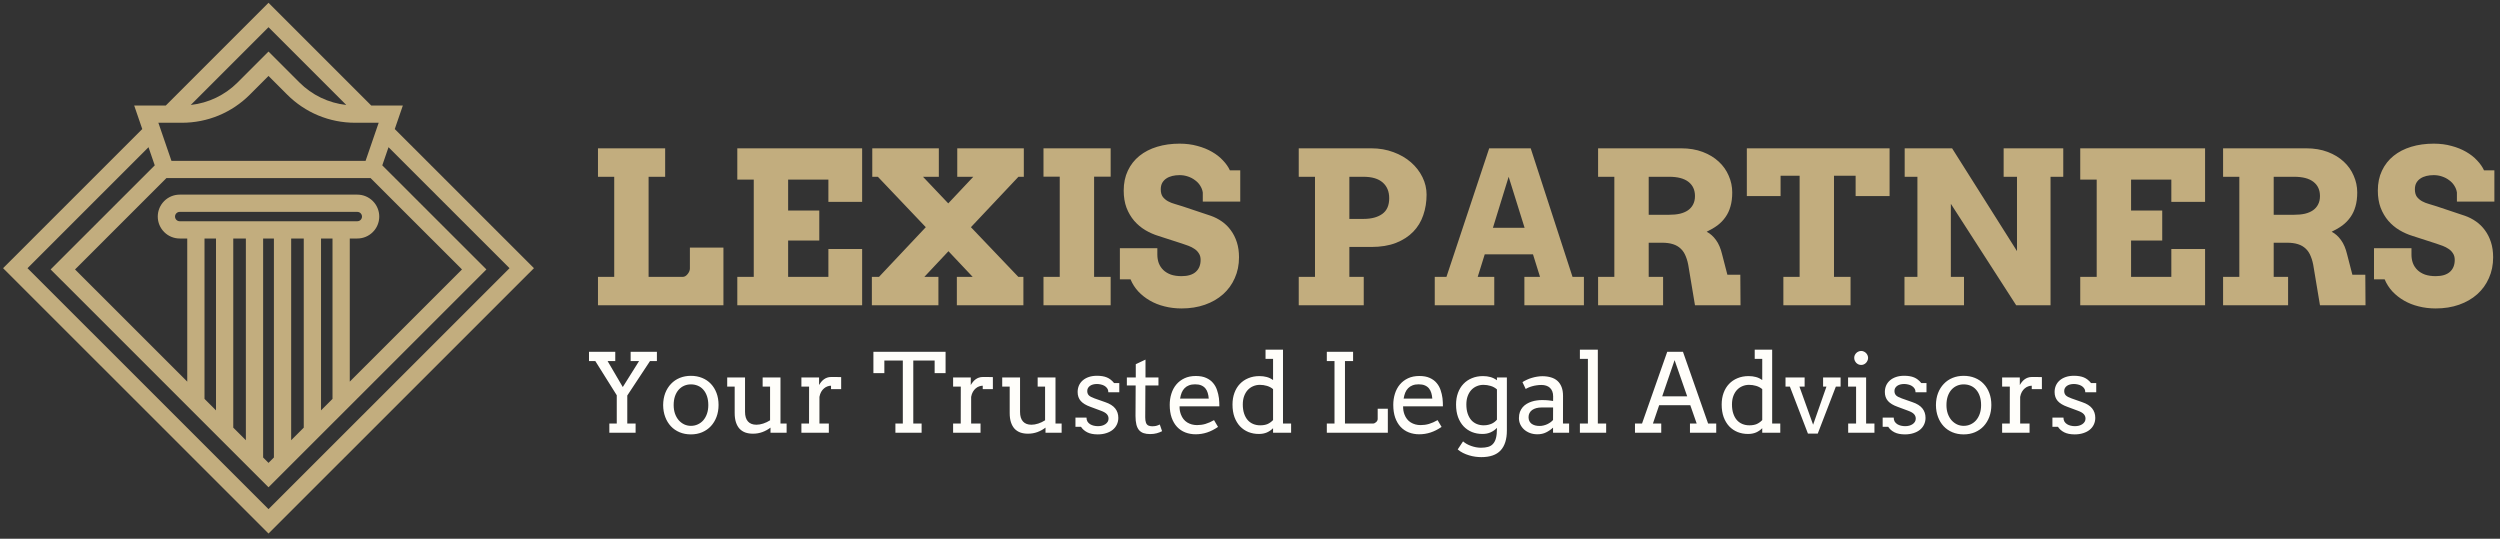
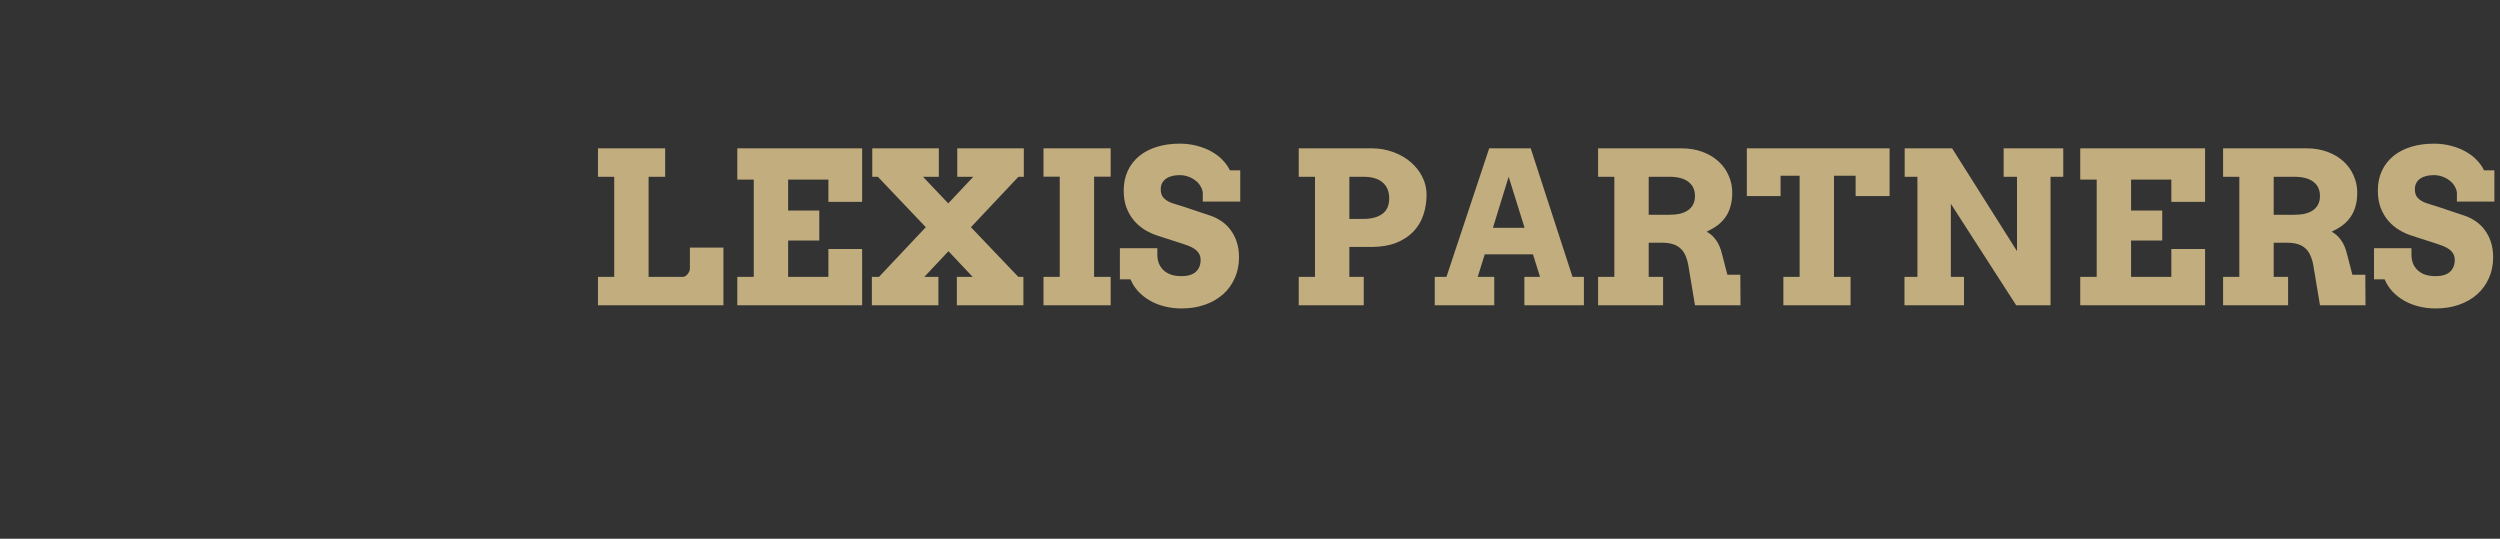
<svg xmlns="http://www.w3.org/2000/svg" width="413" height="89" viewBox="0 0 413 89" fill="none">
  <rect x="0" y="0" width="413" height="89" fill="#333333" stroke="none" />
  <path d="M98.786 24.502H109.884V29.204H107.148V45.74H112.791C112.939 45.74 113.081 45.7 113.218 45.62C113.366 45.529 113.492 45.415 113.594 45.278C113.708 45.141 113.799 44.993 113.868 44.834C113.936 44.674 113.97 44.52 113.97 44.372V40.901H119.511V50.425H98.786V45.74H101.47V29.204H98.786V24.502ZM121.802 24.502H142.425V33.343H136.85V29.666H130.198V34.779H135.345V39.738H130.198V45.74H136.85V41.14H142.425V50.425H121.802V45.74H124.521V29.666H121.802V24.502ZM158.139 24.502H169.135V29.204H168.245L160.397 37.532L168.228 45.74H169.066V50.425H158.071V45.74H160.687L156.686 41.499L152.702 45.74H155.027V50.425H144.032V45.74H145.212L152.941 37.532L145.024 29.204H144.1V24.502H155.096V29.204H152.479L156.652 33.599L160.79 29.204H158.139V24.502ZM172.384 24.502H183.481V29.187H180.745V45.74H183.481V50.425H172.384V45.74H175.068V29.187H172.384V24.502ZM198.7 31.804C198.643 31.405 198.501 31.028 198.273 30.675C198.056 30.322 197.771 30.02 197.418 29.769C197.076 29.506 196.682 29.301 196.238 29.153C195.805 29.005 195.349 28.931 194.87 28.931C194.437 28.931 194.032 28.976 193.656 29.068C193.28 29.159 192.949 29.301 192.664 29.495C192.39 29.677 192.168 29.917 191.997 30.213C191.837 30.51 191.758 30.863 191.758 31.273C191.758 31.787 191.866 32.197 192.083 32.505C192.311 32.801 192.596 33.046 192.938 33.24C193.291 33.434 193.679 33.588 194.1 33.702C194.522 33.816 194.933 33.941 195.332 34.078L200.034 35.651C200.684 35.879 201.294 36.193 201.864 36.592C202.434 36.99 202.924 37.475 203.334 38.045C203.756 38.615 204.087 39.27 204.326 40.011C204.565 40.752 204.685 41.585 204.685 42.508C204.685 43.762 204.451 44.908 203.984 45.945C203.528 46.983 202.884 47.872 202.052 48.613C201.22 49.354 200.222 49.929 199.059 50.34C197.897 50.75 196.608 50.955 195.195 50.955C194.203 50.955 193.262 50.841 192.373 50.613C191.495 50.397 190.692 50.078 189.962 49.656C189.233 49.234 188.594 48.732 188.047 48.151C187.5 47.558 187.072 46.891 186.765 46.15H185.003V41.003H191.193V42.063C191.193 42.577 191.273 43.05 191.433 43.483C191.604 43.916 191.855 44.292 192.185 44.611C192.516 44.931 192.932 45.181 193.433 45.364C193.935 45.535 194.522 45.62 195.195 45.62C196.221 45.62 197.002 45.386 197.537 44.919C198.073 44.44 198.341 43.779 198.341 42.936C198.341 42.502 198.244 42.143 198.05 41.858C197.868 41.562 197.629 41.317 197.332 41.123C197.036 40.918 196.705 40.747 196.34 40.61C195.976 40.473 195.617 40.348 195.263 40.234L191.347 38.968C190.606 38.74 189.888 38.421 189.193 38.011C188.509 37.6 187.899 37.087 187.363 36.472C186.839 35.856 186.417 35.138 186.098 34.317C185.79 33.485 185.636 32.539 185.636 31.479C185.636 30.247 185.864 29.153 186.32 28.195C186.776 27.227 187.414 26.411 188.235 25.75C189.056 25.089 190.031 24.587 191.159 24.245C192.288 23.903 193.525 23.732 194.87 23.732C195.93 23.732 196.91 23.858 197.811 24.109C198.712 24.348 199.515 24.673 200.222 25.083C200.94 25.494 201.544 25.967 202.035 26.503C202.536 27.027 202.918 27.574 203.18 28.144H204.89V33.308H198.7V31.804ZM214.552 24.502H226.522C227.855 24.502 229.081 24.713 230.198 25.135C231.315 25.545 232.279 26.104 233.088 26.81C233.897 27.517 234.53 28.332 234.986 29.256C235.442 30.179 235.67 31.142 235.67 32.145C235.67 33.354 235.488 34.488 235.123 35.548C234.77 36.597 234.217 37.509 233.464 38.284C232.712 39.06 231.76 39.675 230.609 40.131C229.457 40.576 228.095 40.798 226.522 40.798H222.914V45.74H225.29V50.425H214.552V45.74H217.236V29.204H214.552V24.502ZM222.914 29.204V36.164H225.256C226.556 36.164 227.588 35.89 228.351 35.343C229.115 34.796 229.497 33.93 229.497 32.744C229.497 31.638 229.138 30.772 228.42 30.145C227.702 29.518 226.647 29.204 225.256 29.204H222.914ZM251.829 45.74H254.412L253.249 42.012H245.28L244.117 45.74H246.853V50.425H237.021V45.74H238.953L246.015 24.502H252.873L259.781 45.74H261.662V50.425H251.829V45.74ZM246.631 37.635H251.864L249.23 29.204L246.631 37.635ZM264.005 24.502H277.719C279.052 24.502 280.244 24.701 281.293 25.1C282.341 25.499 283.225 26.035 283.943 26.708C284.661 27.369 285.208 28.144 285.585 29.033C285.972 29.911 286.166 30.829 286.166 31.787C286.166 32.664 286.069 33.434 285.875 34.095C285.693 34.756 285.419 35.343 285.054 35.856C284.701 36.369 284.262 36.825 283.738 37.224C283.213 37.612 282.615 37.965 281.942 38.284C282.524 38.581 283.037 39.037 283.481 39.652C283.926 40.257 284.262 41.043 284.49 42.012L285.362 45.381H287.5L287.534 50.425H280.01L278.984 44.269C278.881 43.54 278.722 42.913 278.505 42.388C278.3 41.853 278.021 41.419 277.667 41.089C277.314 40.747 276.881 40.496 276.368 40.336C275.866 40.177 275.268 40.097 274.572 40.097H272.366V45.74H274.743V50.425H264.005V45.74H266.689V29.204H264.005V24.502ZM272.366 29.204V35.48H275.769C276.419 35.48 277 35.423 277.513 35.309C278.038 35.184 278.482 34.995 278.847 34.745C279.223 34.483 279.508 34.158 279.702 33.77C279.907 33.382 280.01 32.921 280.01 32.385C280.01 31.382 279.651 30.601 278.933 30.042C278.215 29.484 277.16 29.204 275.769 29.204H272.366ZM294.613 45.74H297.298V29.033H294.152V32.385H288.577V24.502H312.158V32.385H306.549V29.033H302.975V45.74H305.711V50.425H294.613V45.74ZM331.002 24.502H340.851V29.204H338.748V50.425H333.071L322.281 33.667V45.74H324.453V50.425H314.62V45.74H316.758V29.204H314.654V24.502H322.486L333.208 41.482V29.204H331.002V24.502ZM343.656 24.502H364.278V33.343H358.704V29.666H352.052V34.779H357.199V39.738H352.052V45.74H358.704V41.14H364.278V50.425H343.656V45.74H346.375V29.666H343.656V24.502ZM367.253 24.502H380.968C382.301 24.502 383.493 24.701 384.541 25.1C385.59 25.499 386.474 26.035 387.192 26.708C387.91 27.369 388.457 28.144 388.833 29.033C389.221 29.911 389.415 30.829 389.415 31.787C389.415 32.664 389.318 33.434 389.124 34.095C388.942 34.756 388.668 35.343 388.303 35.856C387.95 36.369 387.511 36.825 386.987 37.224C386.462 37.612 385.864 37.965 385.191 38.284C385.773 38.581 386.286 39.037 386.73 39.652C387.175 40.257 387.511 41.043 387.739 42.012L388.611 45.381H390.749L390.783 50.425H383.259L382.233 44.269C382.13 43.54 381.971 42.913 381.754 42.388C381.549 41.853 381.27 41.419 380.916 41.089C380.563 40.747 380.13 40.496 379.617 40.336C379.115 40.177 378.517 40.097 377.821 40.097H375.615V45.74H377.992V50.425H367.253V45.74H369.938V29.204H367.253V24.502ZM375.615 29.204V35.48H379.018C379.668 35.48 380.249 35.423 380.762 35.309C381.287 35.184 381.731 34.995 382.096 34.745C382.472 34.483 382.757 34.158 382.951 33.77C383.156 33.382 383.259 32.921 383.259 32.385C383.259 31.382 382.9 30.601 382.182 30.042C381.463 29.484 380.409 29.204 379.018 29.204H375.615ZM405.882 31.804C405.825 31.405 405.683 31.028 405.455 30.675C405.238 30.322 404.953 30.02 404.6 29.769C404.258 29.506 403.864 29.301 403.42 29.153C402.986 29.005 402.53 28.931 402.052 28.931C401.618 28.931 401.214 28.976 400.838 29.068C400.461 29.159 400.131 29.301 399.846 29.495C399.572 29.677 399.35 29.917 399.179 30.213C399.019 30.51 398.939 30.863 398.939 31.273C398.939 31.787 399.048 32.197 399.264 32.505C399.492 32.801 399.777 33.046 400.119 33.24C400.473 33.434 400.86 33.588 401.282 33.702C401.704 33.816 402.114 33.941 402.513 34.078L407.216 35.651C407.866 35.879 408.476 36.193 409.045 36.592C409.615 36.99 410.106 37.475 410.516 38.045C410.938 38.615 411.268 39.27 411.508 40.011C411.747 40.752 411.867 41.585 411.867 42.508C411.867 43.762 411.633 44.908 411.166 45.945C410.71 46.983 410.066 47.872 409.234 48.613C408.401 49.354 407.404 49.929 406.241 50.34C405.078 50.75 403.79 50.955 402.377 50.955C401.385 50.955 400.444 50.841 399.555 50.613C398.677 50.397 397.874 50.078 397.144 49.656C396.414 49.234 395.776 48.732 395.229 48.151C394.682 47.558 394.254 46.891 393.946 46.15H392.185V41.003H398.375V42.063C398.375 42.577 398.455 43.05 398.615 43.483C398.786 43.916 399.036 44.292 399.367 44.611C399.698 44.931 400.114 45.181 400.615 45.364C401.117 45.535 401.704 45.62 402.377 45.62C403.403 45.62 404.183 45.386 404.719 44.919C405.255 44.44 405.523 43.779 405.523 42.936C405.523 42.502 405.426 42.143 405.232 41.858C405.05 41.562 404.81 41.317 404.514 41.123C404.218 40.918 403.887 40.747 403.522 40.61C403.157 40.473 402.798 40.348 402.445 40.234L398.529 38.968C397.788 38.74 397.07 38.421 396.375 38.011C395.691 37.6 395.081 37.087 394.545 36.472C394.02 35.856 393.599 35.138 393.279 34.317C392.972 33.485 392.818 32.539 392.818 31.479C392.818 30.247 393.046 29.153 393.502 28.195C393.958 27.227 394.596 26.411 395.417 25.75C396.238 25.089 397.212 24.587 398.341 24.245C399.47 23.903 400.706 23.732 402.052 23.732C403.112 23.732 404.092 23.858 404.993 24.109C405.893 24.348 406.697 24.673 407.404 25.083C408.122 25.494 408.726 25.967 409.216 26.503C409.718 27.027 410.1 27.574 410.362 28.144H412.072V33.308H405.882V31.804Z" fill="#C2AD7E" />
-   <path d="M97.303 58.119H101.642V59.644H100.372L102.885 63.939L105.575 59.644H104.182V58.119H108.52V59.644H107.383L103.626 65.341V69.971H105.002V71.487H100.663V69.971H101.889V65.297L98.344 59.644H97.303V58.119ZM109.552 66.919C109.558 66.196 109.672 65.538 109.896 64.944C110.125 64.35 110.443 63.842 110.848 63.419C111.254 62.989 111.736 62.66 112.294 62.431C112.853 62.202 113.467 62.087 114.137 62.087C114.814 62.087 115.431 62.202 115.989 62.431C116.554 62.66 117.036 62.986 117.436 63.41C117.835 63.827 118.147 64.333 118.37 64.927C118.594 65.52 118.705 66.179 118.705 66.902C118.705 67.613 118.594 68.269 118.37 68.868C118.147 69.462 117.835 69.974 117.436 70.403C117.036 70.832 116.554 71.167 115.989 71.408C115.431 71.643 114.814 71.761 114.137 71.761C113.45 71.761 112.826 71.643 112.268 71.408C111.709 71.173 111.23 70.844 110.831 70.42C110.431 69.991 110.119 69.48 109.896 68.886C109.672 68.292 109.558 67.637 109.552 66.919ZM111.289 66.919C111.289 67.443 111.363 67.916 111.51 68.339C111.662 68.763 111.868 69.124 112.127 69.424C112.391 69.718 112.694 69.947 113.035 70.112C113.382 70.27 113.749 70.35 114.137 70.35C114.543 70.35 114.919 70.27 115.266 70.112C115.619 69.953 115.925 69.727 116.183 69.433C116.442 69.133 116.645 68.771 116.792 68.348C116.939 67.925 117.012 67.449 117.012 66.919C117.012 66.367 116.939 65.876 116.792 65.447C116.645 65.018 116.442 64.659 116.183 64.371C115.931 64.083 115.628 63.865 115.275 63.718C114.922 63.572 114.543 63.498 114.137 63.498C113.749 63.498 113.382 63.572 113.035 63.718C112.694 63.865 112.391 64.083 112.127 64.371C111.868 64.659 111.662 65.018 111.51 65.447C111.363 65.876 111.289 66.367 111.289 66.919ZM125.989 62.352H128.935V69.971H129.949V71.487H127.286V70.641C126.874 70.958 126.424 71.205 125.936 71.382C125.454 71.558 124.937 71.646 124.384 71.646C123.926 71.646 123.508 71.582 123.132 71.452C122.762 71.317 122.444 71.111 122.18 70.835C121.921 70.553 121.721 70.197 121.58 69.768C121.439 69.339 121.369 68.827 121.369 68.234V63.868H120.134V62.352H123.079V68.039C123.079 68.739 123.241 69.268 123.564 69.627C123.888 69.985 124.352 70.165 124.958 70.165C125.316 70.165 125.692 70.1 126.086 69.971C126.486 69.841 126.862 69.662 127.215 69.433V63.868H125.989V62.352ZM138.961 64.283H137.286V63.718C137.092 63.718 136.892 63.757 136.686 63.833C136.486 63.904 136.298 64.015 136.122 64.168C135.945 64.315 135.789 64.506 135.654 64.741C135.525 64.971 135.431 65.244 135.372 65.561V69.971H136.924V71.487H132.391V69.971H133.652L133.661 63.868H132.391V62.352H135.31V63.613C135.416 63.425 135.534 63.251 135.663 63.092C135.798 62.928 135.945 62.787 136.104 62.669C136.269 62.546 136.448 62.452 136.642 62.387C136.842 62.316 137.056 62.281 137.286 62.281C137.591 62.281 137.879 62.281 138.15 62.281C138.42 62.281 138.691 62.287 138.961 62.299V64.283ZM147.921 69.971H149.146V59.565H146.095V61.646H144.287V58.119H156.21V61.646H154.402V59.565H150.875V69.971H152.25V71.487H147.921V69.971ZM164.023 64.283H162.347V63.718C162.153 63.718 161.954 63.757 161.748 63.833C161.548 63.904 161.36 64.015 161.183 64.168C161.007 64.315 160.851 64.506 160.716 64.741C160.587 64.971 160.493 65.244 160.434 65.561V69.971H161.986V71.487H157.453V69.971H158.714L158.723 63.868H157.453V62.352H160.372V63.613C160.478 63.425 160.596 63.251 160.725 63.092C160.86 62.928 161.007 62.787 161.166 62.669C161.33 62.546 161.51 62.452 161.704 62.387C161.904 62.316 162.118 62.281 162.347 62.281C162.653 62.281 162.941 62.281 163.212 62.281C163.482 62.281 163.752 62.287 164.023 62.299V64.283ZM171.422 62.352H174.367V69.971H175.381V71.487H172.718V70.641C172.306 70.958 171.857 71.205 171.369 71.382C170.887 71.558 170.369 71.646 169.817 71.646C169.358 71.646 168.941 71.582 168.564 71.452C168.194 71.317 167.877 71.111 167.612 70.835C167.353 70.553 167.153 70.197 167.012 69.768C166.871 69.339 166.801 68.827 166.801 68.234V63.868H165.566V62.352H168.511V68.039C168.511 68.739 168.673 69.268 168.996 69.627C169.32 69.985 169.784 70.165 170.39 70.165C170.748 70.165 171.125 70.1 171.519 69.971C171.918 69.841 172.295 69.662 172.647 69.433V63.868H171.422V62.352ZM183.097 64.803C183.097 64.556 183.038 64.347 182.921 64.177C182.809 64.001 182.662 63.859 182.48 63.754C182.298 63.642 182.095 63.563 181.871 63.516C181.648 63.463 181.43 63.436 181.219 63.436C180.984 63.436 180.766 63.463 180.566 63.516C180.372 63.569 180.205 63.645 180.064 63.745C179.922 63.845 179.811 63.968 179.728 64.115C179.652 64.256 179.614 64.415 179.614 64.591C179.614 64.897 179.705 65.141 179.887 65.323C180.075 65.5 180.387 65.664 180.822 65.817L182.577 66.434C183.329 66.687 183.879 67.031 184.226 67.466C184.573 67.901 184.746 68.422 184.746 69.027C184.746 69.433 184.664 69.806 184.499 70.147C184.34 70.482 184.111 70.77 183.811 71.011C183.517 71.246 183.162 71.429 182.744 71.558C182.327 71.693 181.862 71.761 181.351 71.761C180.64 71.761 180.061 71.646 179.614 71.417C179.167 71.188 178.823 70.885 178.582 70.509H177.665V68.992H179.49C179.49 69.245 179.543 69.462 179.649 69.644C179.761 69.821 179.905 69.965 180.081 70.076C180.263 70.188 180.466 70.27 180.69 70.323C180.919 70.376 181.151 70.403 181.386 70.403C181.616 70.403 181.836 70.376 182.048 70.323C182.259 70.265 182.444 70.182 182.603 70.076C182.768 69.965 182.897 69.832 182.991 69.68C183.085 69.527 183.132 69.353 183.132 69.159C183.132 68.865 183.035 68.616 182.841 68.41C182.653 68.204 182.33 68.019 181.871 67.854L180.125 67.202C179.414 66.949 178.885 66.629 178.538 66.24C178.197 65.847 178.026 65.356 178.026 64.768C178.026 64.38 178.097 64.021 178.238 63.692C178.385 63.363 178.594 63.081 178.864 62.845C179.141 62.604 179.476 62.416 179.87 62.281C180.263 62.146 180.713 62.078 181.219 62.078C181.871 62.078 182.418 62.169 182.859 62.352C183.3 62.534 183.697 62.845 184.049 63.286H184.905V64.803H183.097ZM189.235 62.352H191.377V63.683H189.217L189.191 68.957C189.191 69.315 189.232 69.606 189.314 69.83C189.396 70.053 189.529 70.209 189.711 70.297C189.893 70.379 190.099 70.42 190.328 70.42C190.575 70.42 190.793 70.4 190.981 70.359C191.169 70.312 191.375 70.235 191.598 70.129L191.977 71.232C191.695 71.379 191.398 71.493 191.086 71.576C190.775 71.664 190.407 71.708 189.984 71.708C189.584 71.708 189.235 71.658 188.935 71.558C188.641 71.464 188.391 71.302 188.185 71.073C187.985 70.844 187.835 70.538 187.735 70.156C187.636 69.768 187.586 69.286 187.586 68.71L187.612 63.683H186.157V62.352H187.63V60.165L189.235 59.406V62.352ZM194.861 67.131C194.861 67.39 194.878 67.628 194.914 67.845C194.955 68.057 195.011 68.26 195.081 68.454C195.299 69.042 195.646 69.486 196.122 69.785C196.604 70.079 197.148 70.226 197.753 70.226C198.229 70.226 198.691 70.162 199.138 70.032C199.59 69.897 200.064 69.689 200.557 69.406L201.219 70.526C200.619 70.938 200.017 71.243 199.411 71.443C198.805 71.643 198.176 71.743 197.524 71.743C196.907 71.743 196.333 71.64 195.804 71.434C195.281 71.229 194.828 70.923 194.446 70.517C194.07 70.112 193.773 69.606 193.556 69.001C193.344 68.395 193.238 67.69 193.238 66.884C193.238 66.232 193.329 65.617 193.512 65.041C193.694 64.459 193.964 63.954 194.323 63.524C194.687 63.089 195.137 62.745 195.672 62.493C196.207 62.24 196.83 62.114 197.542 62.114C198.229 62.114 198.803 62.219 199.261 62.431C199.726 62.637 200.102 62.913 200.39 63.26C200.684 63.601 200.904 63.992 201.051 64.433C201.204 64.874 201.31 65.323 201.369 65.782C201.398 66.005 201.416 66.232 201.422 66.461C201.433 66.69 201.439 66.914 201.439 67.131H194.861ZM197.427 63.489C197.045 63.489 196.71 63.545 196.422 63.657C196.139 63.763 195.898 63.918 195.698 64.124C195.499 64.324 195.337 64.571 195.213 64.865C195.096 65.159 195.008 65.488 194.949 65.853H199.684C199.661 65.511 199.605 65.197 199.517 64.909C199.435 64.621 199.305 64.371 199.129 64.159C198.952 63.948 198.726 63.783 198.45 63.666C198.173 63.548 197.833 63.489 197.427 63.489ZM209.067 57.766H211.951V69.971H213.291V71.487H210.31V70.738C210.017 71.038 209.676 71.273 209.288 71.443C208.9 71.608 208.459 71.69 207.965 71.69C207.348 71.69 206.771 71.584 206.236 71.373C205.707 71.155 205.246 70.841 204.852 70.429C204.464 70.012 204.158 69.503 203.935 68.904C203.717 68.298 203.609 67.607 203.609 66.831C203.609 66.126 203.714 65.485 203.926 64.909C204.138 64.327 204.437 63.833 204.825 63.427C205.213 63.016 205.681 62.699 206.228 62.475C206.774 62.246 207.383 62.131 208.053 62.131C208.494 62.131 208.897 62.181 209.261 62.281C209.626 62.375 209.975 62.543 210.31 62.784V59.283H209.067V57.766ZM208.176 70.262C208.664 70.262 209.073 70.191 209.402 70.05C209.731 69.903 210.034 69.686 210.31 69.397V64.283C210.017 64.036 209.679 63.857 209.296 63.745C208.914 63.633 208.523 63.577 208.124 63.577C207.736 63.577 207.371 63.651 207.03 63.798C206.689 63.939 206.389 64.148 206.131 64.424C205.878 64.7 205.678 65.038 205.531 65.438C205.384 65.838 205.31 66.296 205.31 66.814C205.31 67.378 205.381 67.875 205.522 68.304C205.663 68.733 205.86 69.095 206.113 69.389C206.366 69.677 206.669 69.894 207.021 70.041C207.374 70.188 207.759 70.262 208.176 70.262ZM219.191 58.119H223.529V59.644H222.189V69.971H226.801C226.895 69.971 226.989 69.95 227.083 69.909C227.177 69.862 227.262 69.803 227.339 69.733C227.415 69.662 227.477 69.583 227.524 69.495C227.571 69.4 227.594 69.306 227.594 69.212V67.528H229.27V71.487H219.191V69.971H220.46V59.644H219.191V58.119ZM231.792 67.131C231.792 67.39 231.81 67.628 231.845 67.845C231.886 68.057 231.942 68.26 232.012 68.454C232.23 69.042 232.577 69.486 233.053 69.785C233.535 70.079 234.079 70.226 234.684 70.226C235.161 70.226 235.622 70.162 236.069 70.032C236.522 69.897 236.995 69.689 237.489 69.406L238.15 70.526C237.55 70.938 236.948 71.243 236.342 71.443C235.737 71.643 235.108 71.743 234.455 71.743C233.838 71.743 233.265 71.64 232.736 71.434C232.212 71.229 231.76 70.923 231.378 70.517C231.001 70.112 230.704 69.606 230.487 69.001C230.275 68.395 230.169 67.69 230.169 66.884C230.169 66.232 230.261 65.617 230.443 65.041C230.625 64.459 230.895 63.954 231.254 63.524C231.619 63.089 232.068 62.745 232.603 62.493C233.138 62.24 233.761 62.114 234.473 62.114C235.161 62.114 235.734 62.219 236.192 62.431C236.657 62.637 237.033 62.913 237.321 63.26C237.615 63.601 237.836 63.992 237.983 64.433C238.135 64.874 238.241 65.323 238.3 65.782C238.329 66.005 238.347 66.232 238.353 66.461C238.365 66.69 238.371 66.914 238.371 67.131H231.792ZM234.358 63.489C233.976 63.489 233.641 63.545 233.353 63.657C233.071 63.763 232.83 63.918 232.63 64.124C232.43 64.324 232.268 64.571 232.145 64.865C232.027 65.159 231.939 65.488 231.88 65.853H236.616C236.592 65.511 236.536 65.197 236.448 64.909C236.366 64.621 236.236 64.371 236.06 64.159C235.884 63.948 235.657 63.783 235.381 63.666C235.105 63.548 234.764 63.489 234.358 63.489ZM247.295 70.685C246.995 71.002 246.645 71.249 246.245 71.426C245.851 71.602 245.402 71.69 244.896 71.69C244.279 71.69 243.703 71.584 243.168 71.373C242.639 71.155 242.177 70.841 241.783 70.429C241.395 70.012 241.09 69.503 240.866 68.904C240.649 68.298 240.54 67.607 240.54 66.831C240.54 66.126 240.646 65.485 240.857 64.909C241.069 64.327 241.369 63.833 241.757 63.427C242.145 63.016 242.612 62.699 243.159 62.475C243.706 62.246 244.314 62.131 244.984 62.131C245.443 62.131 245.854 62.184 246.219 62.29C246.589 62.39 246.948 62.566 247.295 62.819V62.352H248.935V71.126C248.935 72.572 248.591 73.666 247.903 74.406C247.221 75.147 246.157 75.517 244.711 75.517C244.393 75.517 244.061 75.494 243.714 75.447C243.368 75.4 243.024 75.323 242.683 75.218C242.348 75.118 242.018 74.988 241.695 74.83C241.378 74.671 241.084 74.477 240.813 74.248L241.695 72.916C241.871 73.069 242.071 73.21 242.295 73.339C242.524 73.469 242.768 73.577 243.027 73.666C243.285 73.76 243.553 73.833 243.829 73.886C244.105 73.939 244.382 73.965 244.658 73.965C245.111 73.965 245.502 73.918 245.831 73.824C246.166 73.73 246.439 73.563 246.651 73.322C246.868 73.087 247.03 72.766 247.136 72.36C247.242 71.955 247.295 71.44 247.295 70.817V70.685ZM245.108 70.262C245.378 70.262 245.625 70.235 245.848 70.182C246.072 70.129 246.275 70.062 246.457 69.98C246.639 69.891 246.798 69.791 246.933 69.68C247.074 69.568 247.195 69.45 247.295 69.327V64.327C246.995 64.062 246.648 63.871 246.254 63.754C245.866 63.636 245.466 63.577 245.055 63.577C244.667 63.577 244.302 63.651 243.961 63.798C243.62 63.939 243.321 64.148 243.062 64.424C242.809 64.7 242.609 65.038 242.462 65.438C242.315 65.838 242.242 66.296 242.242 66.814C242.242 67.378 242.312 67.875 242.453 68.304C242.595 68.733 242.791 69.095 243.044 69.389C243.297 69.677 243.6 69.894 243.953 70.041C244.305 70.188 244.69 70.262 245.108 70.262ZM256.563 70.641C256.216 70.964 255.831 71.229 255.408 71.434C254.99 71.64 254.514 71.743 253.979 71.743C253.532 71.743 253.121 71.673 252.744 71.531C252.374 71.39 252.054 71.199 251.783 70.958C251.513 70.711 251.301 70.426 251.148 70.103C251.001 69.78 250.928 69.436 250.928 69.071C250.928 68.683 250.984 68.339 251.095 68.039C251.213 67.74 251.366 67.481 251.554 67.263C251.748 67.04 251.971 66.855 252.224 66.708C252.483 66.555 252.75 66.434 253.027 66.346C253.309 66.252 253.594 66.188 253.882 66.152C254.176 66.111 254.455 66.091 254.72 66.091C255.143 66.091 255.499 66.105 255.787 66.135C256.075 66.158 256.336 66.194 256.572 66.24L256.58 65.491C256.58 65.168 256.533 64.888 256.439 64.653C256.345 64.412 256.213 64.215 256.043 64.062C255.872 63.904 255.666 63.786 255.425 63.71C255.19 63.633 254.926 63.595 254.632 63.595C254.355 63.595 254.091 63.616 253.838 63.657C253.585 63.692 253.347 63.742 253.124 63.807C252.906 63.865 252.703 63.936 252.515 64.018C252.333 64.095 252.177 64.177 252.048 64.265L251.51 63.128C251.727 62.986 251.965 62.857 252.224 62.74C252.483 62.616 252.753 62.513 253.035 62.431C253.324 62.343 253.615 62.275 253.908 62.228C254.208 62.175 254.502 62.149 254.79 62.149C255.319 62.149 255.796 62.214 256.219 62.343C256.642 62.466 257.001 62.66 257.295 62.925C257.589 63.189 257.815 63.527 257.974 63.939C258.132 64.345 258.212 64.832 258.212 65.403L258.203 69.971H259.217V71.487H256.563V70.641ZM254.341 70.368C254.558 70.368 254.776 70.341 254.993 70.288C255.211 70.235 255.416 70.165 255.61 70.076C255.804 69.982 255.984 69.877 256.148 69.759C256.313 69.636 256.451 69.509 256.563 69.38L256.572 67.316H254.667C254.349 67.316 254.058 67.352 253.794 67.422C253.535 67.493 253.309 67.596 253.115 67.731C252.927 67.866 252.78 68.034 252.674 68.234C252.568 68.433 252.515 68.663 252.515 68.921C252.515 69.162 252.559 69.374 252.647 69.556C252.736 69.733 252.859 69.882 253.018 70.006C253.182 70.124 253.376 70.215 253.6 70.279C253.823 70.338 254.07 70.368 254.341 70.368ZM260.998 57.766H263.961V69.971H265.337V71.487H260.998V69.971H262.321V59.283H260.998V57.766ZM279.182 69.971H280.293L279.235 66.937H274.094L273.062 69.971H274.438V71.487H270.099V69.971H271.263L275.425 58.119H278.027L282.18 69.971H283.521V71.487H279.182V69.971ZM274.596 65.473H278.723L276.642 59.495L274.596 65.473ZM289.879 57.766H292.762V69.971H294.103V71.487H291.122V70.738C290.828 71.038 290.487 71.273 290.099 71.443C289.711 71.608 289.27 71.69 288.776 71.69C288.159 71.69 287.583 71.584 287.048 71.373C286.519 71.155 286.057 70.841 285.663 70.429C285.275 70.012 284.97 69.503 284.746 68.904C284.529 68.298 284.42 67.607 284.42 66.831C284.42 66.126 284.526 65.485 284.737 64.909C284.949 64.327 285.249 63.833 285.637 63.427C286.025 63.016 286.492 62.699 287.039 62.475C287.586 62.246 288.194 62.131 288.864 62.131C289.305 62.131 289.708 62.181 290.073 62.281C290.437 62.375 290.787 62.543 291.122 62.784V59.283H289.879V57.766ZM288.988 70.262C289.476 70.262 289.884 70.191 290.214 70.05C290.543 69.903 290.846 69.686 291.122 69.397V64.283C290.828 64.036 290.49 63.857 290.108 63.745C289.726 63.633 289.335 63.577 288.935 63.577C288.547 63.577 288.182 63.651 287.842 63.798C287.501 63.939 287.201 64.148 286.942 64.424C286.689 64.7 286.489 65.038 286.342 65.438C286.195 65.838 286.122 66.296 286.122 66.814C286.122 67.378 286.192 67.875 286.334 68.304C286.475 68.733 286.672 69.095 286.924 69.389C287.177 69.677 287.48 69.894 287.833 70.041C288.185 70.188 288.57 70.262 288.988 70.262ZM294.967 62.352H298.124V63.868H297.268L299.526 70.165L301.73 63.868H301.175V62.352H304.067V63.868H303.282L300.293 71.629H298.67L295.69 63.868H294.967V62.352ZM305.302 62.352H308.282V69.971H309.658V71.487H305.319V69.971H306.625V63.868H305.302V62.352ZM306.316 59.115C306.316 58.962 306.345 58.818 306.404 58.683C306.469 58.542 306.551 58.422 306.651 58.322C306.757 58.216 306.88 58.133 307.021 58.075C307.163 58.01 307.312 57.978 307.471 57.978C307.624 57.978 307.768 58.01 307.903 58.075C308.044 58.133 308.165 58.216 308.265 58.322C308.371 58.422 308.453 58.542 308.512 58.683C308.576 58.818 308.609 58.962 308.609 59.115C308.609 59.274 308.576 59.424 308.512 59.565C308.453 59.706 308.371 59.833 308.265 59.944C308.165 60.05 308.044 60.135 307.903 60.2C307.768 60.259 307.624 60.288 307.471 60.288C307.312 60.288 307.163 60.259 307.021 60.2C306.88 60.135 306.757 60.05 306.651 59.944C306.551 59.833 306.469 59.706 306.404 59.565C306.345 59.424 306.316 59.274 306.316 59.115ZM316.448 64.803C316.448 64.556 316.389 64.347 316.272 64.177C316.16 64.001 316.013 63.859 315.831 63.754C315.649 63.642 315.446 63.563 315.223 63.516C314.999 63.463 314.782 63.436 314.57 63.436C314.335 63.436 314.117 63.463 313.917 63.516C313.723 63.569 313.556 63.645 313.415 63.745C313.274 63.845 313.162 63.968 313.08 64.115C313.003 64.256 312.965 64.415 312.965 64.591C312.965 64.897 313.056 65.141 313.238 65.323C313.427 65.5 313.738 65.664 314.173 65.817L315.928 66.434C316.68 66.687 317.23 67.031 317.577 67.466C317.924 67.901 318.097 68.422 318.097 69.027C318.097 69.433 318.015 69.806 317.85 70.147C317.692 70.482 317.462 70.77 317.163 71.011C316.869 71.246 316.513 71.429 316.096 71.558C315.678 71.693 315.214 71.761 314.702 71.761C313.991 71.761 313.412 71.646 312.965 71.417C312.518 71.188 312.174 70.885 311.933 70.509H311.016V68.992H312.842C312.842 69.245 312.894 69.462 313 69.644C313.112 69.821 313.256 69.965 313.432 70.076C313.615 70.188 313.817 70.27 314.041 70.323C314.27 70.376 314.502 70.403 314.737 70.403C314.967 70.403 315.187 70.376 315.399 70.323C315.611 70.265 315.796 70.182 315.954 70.076C316.119 69.965 316.248 69.832 316.342 69.68C316.437 69.527 316.484 69.353 316.484 69.159C316.484 68.865 316.387 68.616 316.193 68.41C316.004 68.204 315.681 68.019 315.223 67.854L313.476 67.202C312.765 66.949 312.236 66.629 311.889 66.24C311.548 65.847 311.378 65.356 311.378 64.768C311.378 64.38 311.448 64.021 311.589 63.692C311.736 63.363 311.945 63.081 312.215 62.845C312.492 62.604 312.827 62.416 313.221 62.281C313.615 62.146 314.064 62.078 314.57 62.078C315.223 62.078 315.769 62.169 316.21 62.352C316.651 62.534 317.048 62.845 317.401 63.286H318.256V64.803H316.448ZM319.817 66.919C319.823 66.196 319.937 65.538 320.161 64.944C320.39 64.35 320.708 63.842 321.113 63.419C321.519 62.989 322.001 62.66 322.559 62.431C323.118 62.202 323.732 62.087 324.402 62.087C325.079 62.087 325.696 62.202 326.254 62.431C326.819 62.66 327.301 62.986 327.7 63.41C328.1 63.827 328.412 64.333 328.635 64.927C328.859 65.52 328.97 66.179 328.97 66.902C328.97 67.613 328.859 68.269 328.635 68.868C328.412 69.462 328.1 69.974 327.7 70.403C327.301 70.832 326.819 71.167 326.254 71.408C325.696 71.643 325.079 71.761 324.402 71.761C323.715 71.761 323.091 71.643 322.533 71.408C321.974 71.173 321.495 70.844 321.096 70.42C320.696 69.991 320.384 69.48 320.161 68.886C319.937 68.292 319.823 67.637 319.817 66.919ZM321.554 66.919C321.554 67.443 321.628 67.916 321.775 68.339C321.927 68.763 322.133 69.124 322.392 69.424C322.656 69.718 322.959 69.947 323.3 70.112C323.647 70.27 324.014 70.35 324.402 70.35C324.808 70.35 325.184 70.27 325.531 70.112C325.884 69.953 326.19 69.727 326.448 69.433C326.707 69.133 326.91 68.771 327.057 68.348C327.204 67.925 327.277 67.449 327.277 66.919C327.277 66.367 327.204 65.876 327.057 65.447C326.91 65.018 326.707 64.659 326.448 64.371C326.195 64.083 325.893 63.865 325.54 63.718C325.187 63.572 324.808 63.498 324.402 63.498C324.014 63.498 323.647 63.572 323.3 63.718C322.959 63.865 322.656 64.083 322.392 64.371C322.133 64.659 321.927 65.018 321.775 65.447C321.628 65.876 321.554 66.367 321.554 66.919ZM337.321 64.283H335.646V63.718C335.452 63.718 335.252 63.757 335.046 63.833C334.846 63.904 334.658 64.015 334.482 64.168C334.305 64.315 334.15 64.506 334.014 64.741C333.885 64.971 333.791 65.244 333.732 65.561V69.971H335.284V71.487H330.752V69.971H332.013L332.021 63.868H330.752V62.352H333.671V63.613C333.776 63.425 333.894 63.251 334.023 63.092C334.158 62.928 334.305 62.787 334.464 62.669C334.629 62.546 334.808 62.452 335.002 62.387C335.202 62.316 335.417 62.281 335.646 62.281C335.952 62.281 336.24 62.281 336.51 62.281C336.78 62.281 337.051 62.287 337.321 62.299V64.283ZM344.491 64.803C344.491 64.556 344.432 64.347 344.314 64.177C344.203 64.001 344.056 63.859 343.873 63.754C343.691 63.642 343.488 63.563 343.265 63.516C343.041 63.463 342.824 63.436 342.612 63.436C342.377 63.436 342.16 63.463 341.96 63.516C341.766 63.569 341.598 63.645 341.457 63.745C341.316 63.845 341.204 63.968 341.122 64.115C341.046 64.256 341.007 64.415 341.007 64.591C341.007 64.897 341.099 65.141 341.281 65.323C341.469 65.5 341.78 65.664 342.216 65.817L343.97 66.434C344.723 66.687 345.273 67.031 345.619 67.466C345.966 67.901 346.14 68.422 346.14 69.027C346.14 69.433 346.057 69.806 345.893 70.147C345.734 70.482 345.505 70.77 345.205 71.011C344.911 71.246 344.555 71.429 344.138 71.558C343.721 71.693 343.256 71.761 342.745 71.761C342.033 71.761 341.454 71.646 341.007 71.417C340.561 71.188 340.217 70.885 339.976 70.509H339.059V68.992H340.884C340.884 69.245 340.937 69.462 341.043 69.644C341.154 69.821 341.298 69.965 341.475 70.076C341.657 70.188 341.86 70.27 342.083 70.323C342.313 70.376 342.545 70.403 342.78 70.403C343.009 70.403 343.23 70.376 343.441 70.323C343.653 70.265 343.838 70.182 343.997 70.076C344.161 69.965 344.291 69.832 344.385 69.68C344.479 69.527 344.526 69.353 344.526 69.159C344.526 68.865 344.429 68.616 344.235 68.41C344.047 68.204 343.723 68.019 343.265 67.854L341.519 67.202C340.808 66.949 340.278 66.629 339.932 66.24C339.591 65.847 339.42 65.356 339.42 64.768C339.42 64.38 339.491 64.021 339.632 63.692C339.779 63.363 339.987 63.081 340.258 62.845C340.534 62.604 340.869 62.416 341.263 62.281C341.657 62.146 342.107 62.078 342.612 62.078C343.265 62.078 343.812 62.169 344.253 62.352C344.693 62.534 345.09 62.845 345.443 63.286H346.298V64.803H344.491Z" fill="#FFFEFA" />
-   <path d="M88.209 44.304L65.216 21.318L66.552 17.429H61.326L44.359 0.462L27.391 17.429H22.166L23.502 21.318L0.509 44.304L44.359 88.139L88.209 44.304ZM29.686 36.549C29.261 36.549 28.915 36.203 28.915 35.777C28.915 35.351 29.261 35.004 29.686 35.004H59.029C59.455 35.004 59.801 35.351 59.801 35.777C59.801 36.203 59.455 36.549 59.029 36.549H29.686ZM35.683 39.4V67.793L33.785 65.895V39.4H35.683ZM38.535 39.4H40.617V72.725L38.535 70.644V39.4ZM43.468 39.4H45.249V75.575L44.358 76.466L43.468 75.575V39.4ZM48.1 39.4H50.181V70.644L48.1 72.725V39.4ZM53.033 39.4H54.931V65.896L53.033 67.794V39.4ZM57.782 39.4H59.029C61.027 39.4 62.653 37.775 62.653 35.777C62.653 33.778 61.027 32.153 59.029 32.153H29.686C27.689 32.153 26.063 33.778 26.063 35.777C26.063 37.775 27.689 39.4 29.686 39.4H30.933V63.045L12.395 44.511L27.491 29.422H61.224L76.32 44.511L57.782 63.045V39.4ZM57.205 17.34C54.276 17.013 51.562 15.721 49.449 13.607L44.358 8.517L39.472 13.403L39.267 13.608C37.154 15.722 34.439 17.014 31.511 17.341L44.358 4.495L57.205 17.34ZM30.04 20.28C34.288 20.28 38.281 18.626 41.285 15.622L41.489 15.417L44.359 12.547L47.228 15.417L47.433 15.622C50.436 18.626 54.429 20.28 58.678 20.28H62.557L60.395 26.57H28.323L26.162 20.28H30.04ZM24.533 24.318L25.564 27.317L8.363 44.51L44.359 80.497L80.355 44.51L63.153 27.317L64.184 24.318L84.175 44.304L44.359 84.107L4.542 44.304L24.533 24.318Z" fill="#C2AD7E" />
</svg>